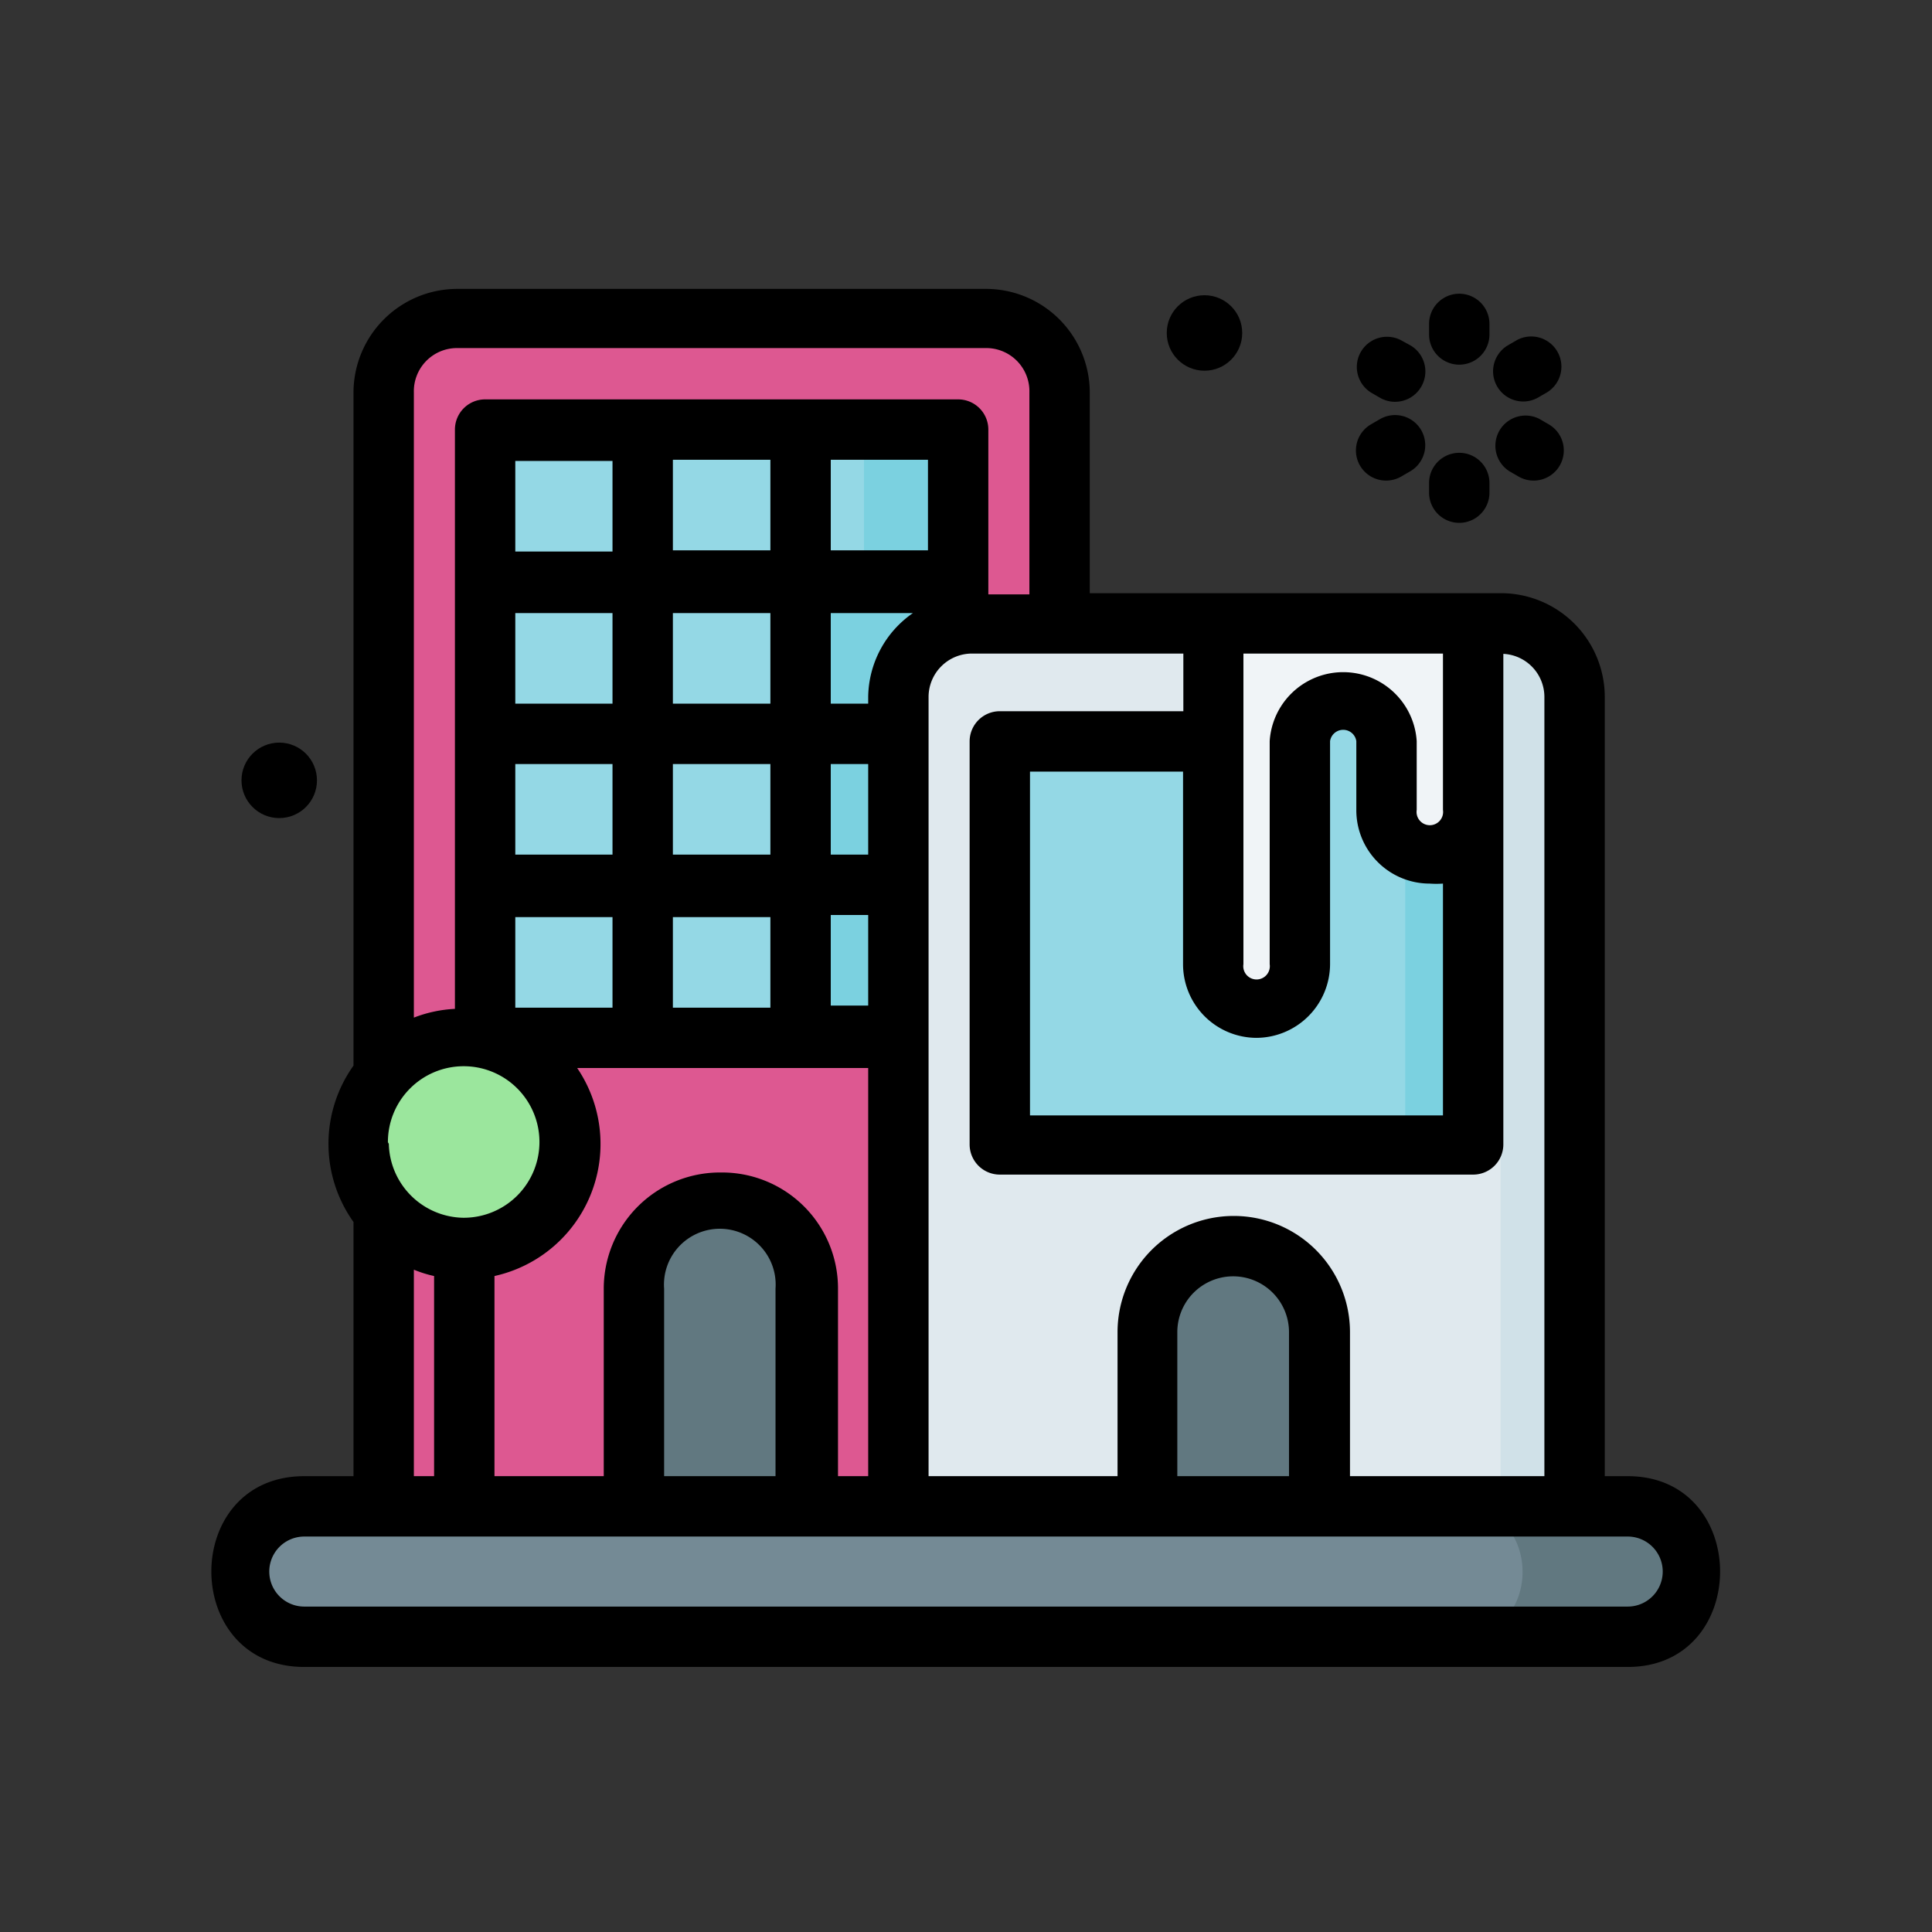
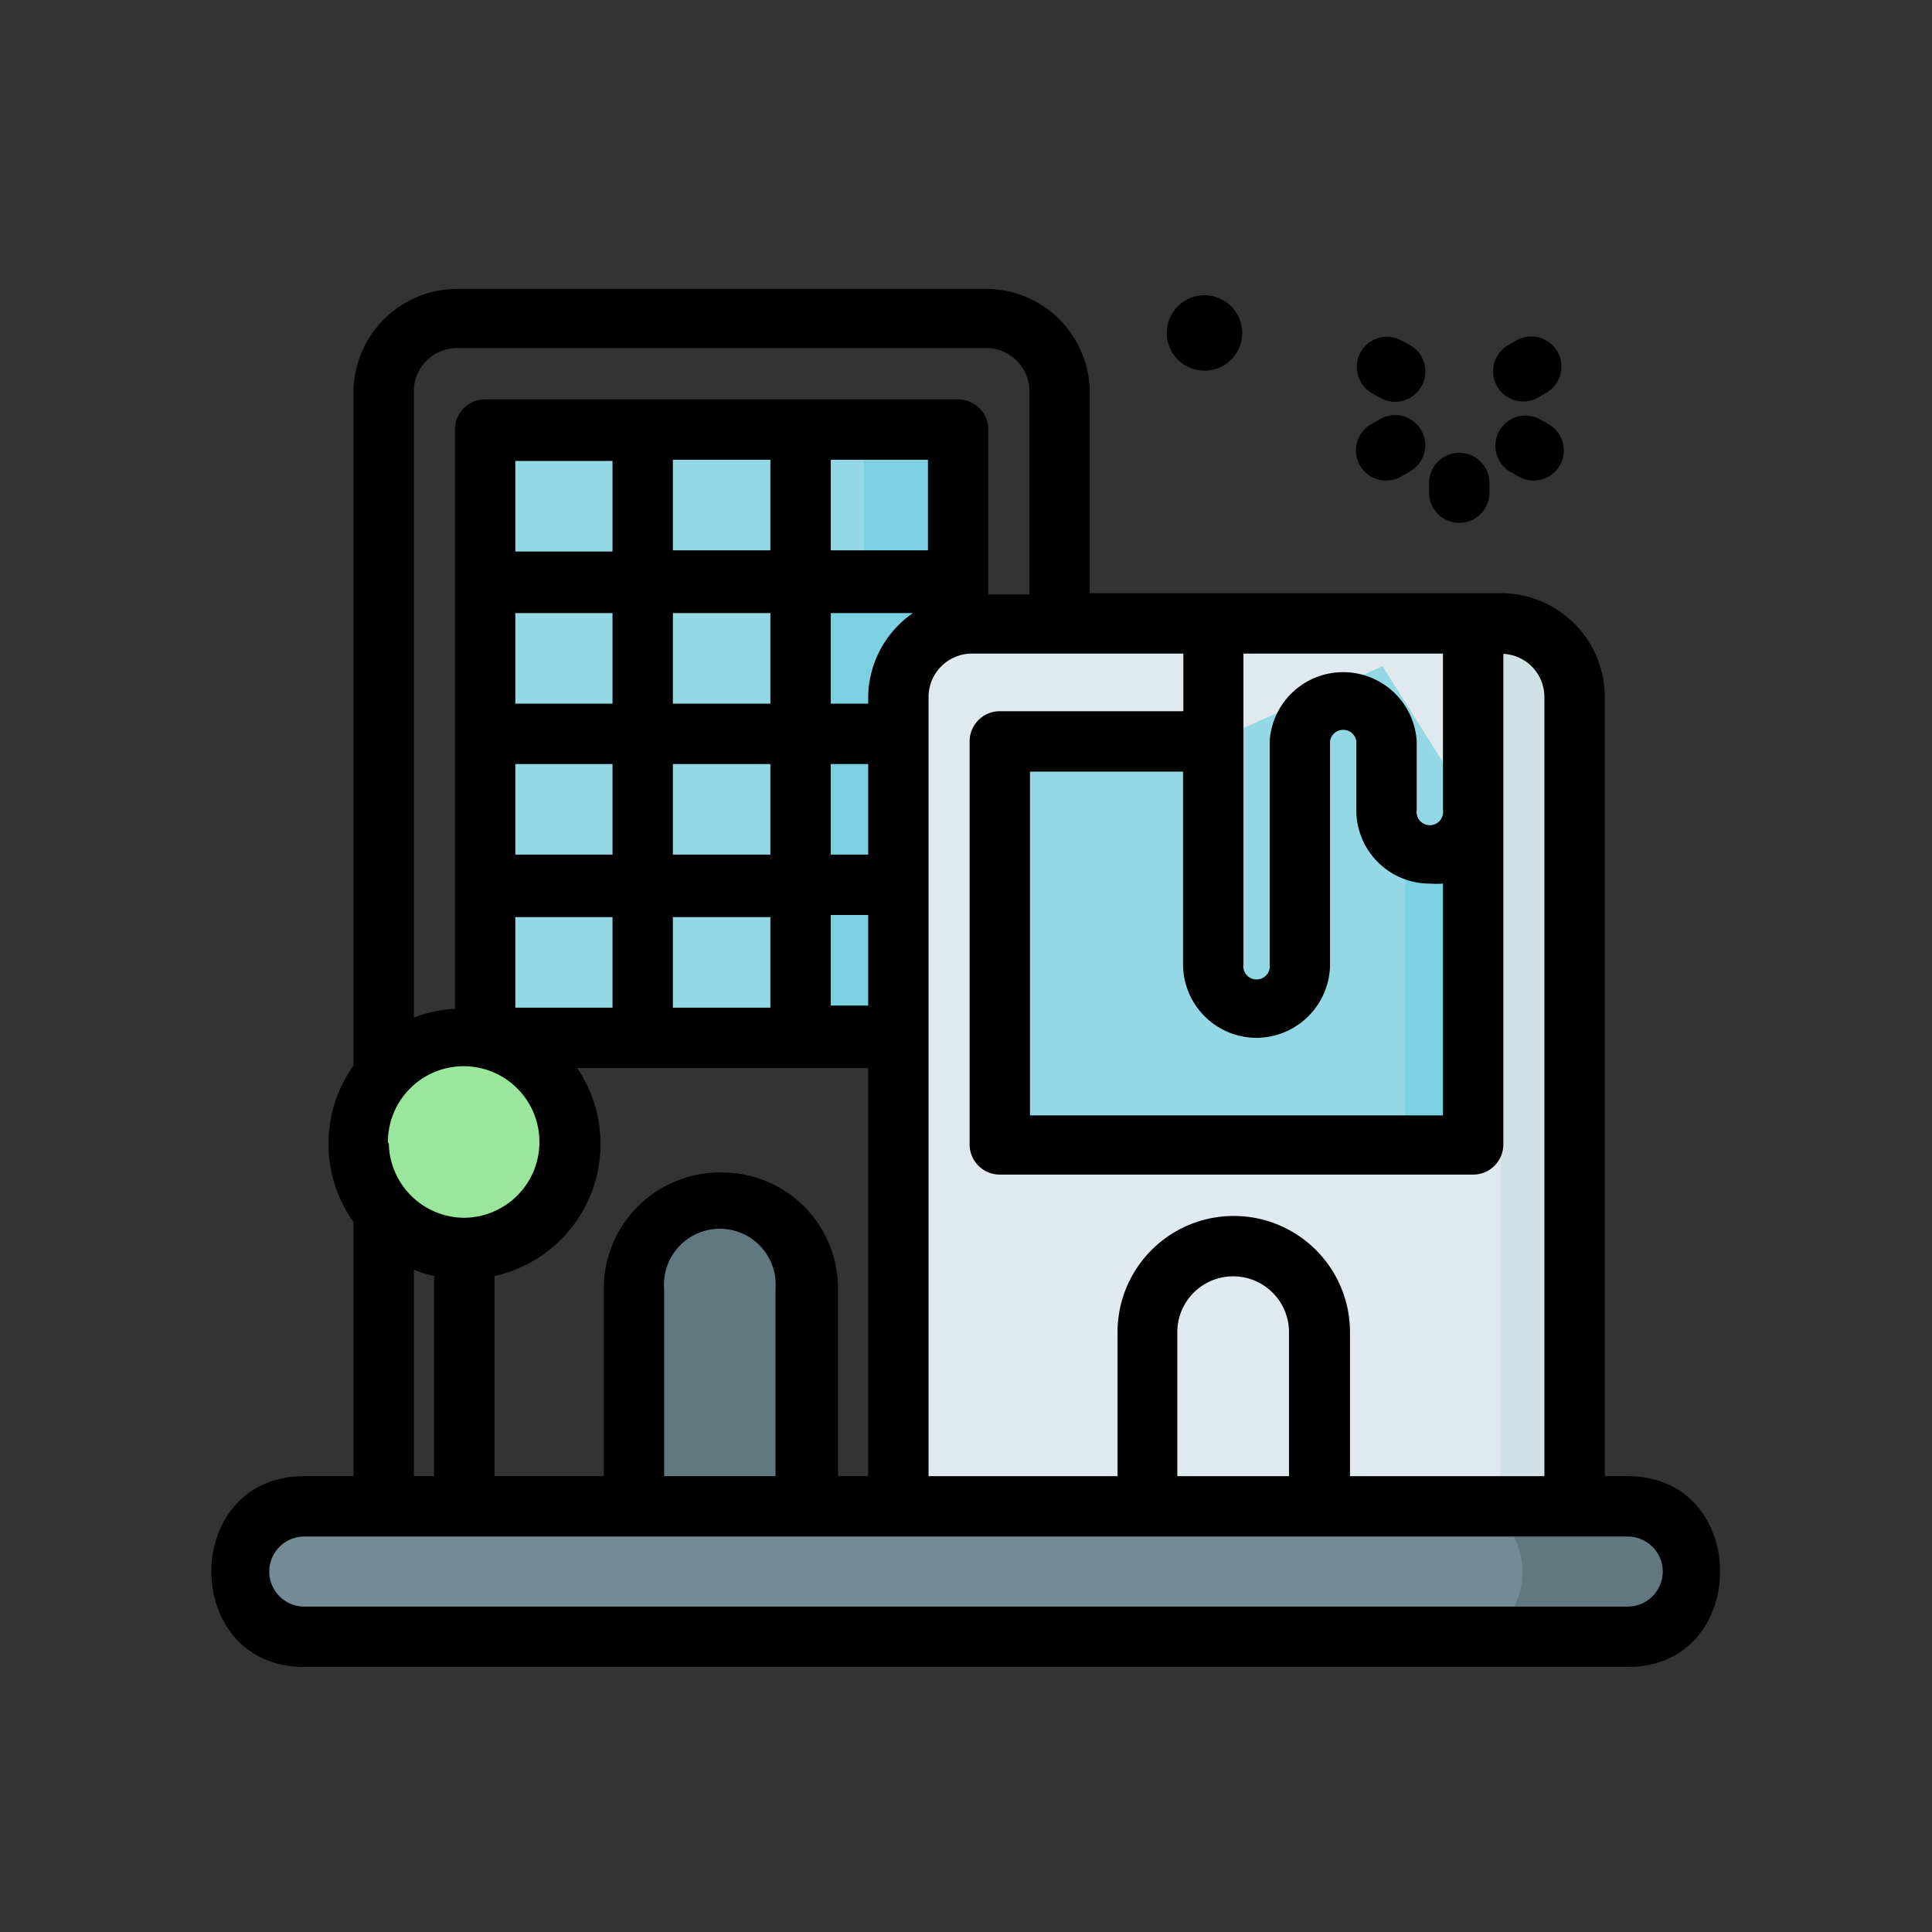
<svg xmlns="http://www.w3.org/2000/svg" width="800px" height="800px" viewBox="0 0 64 64">
  <rect x="0" y="0" width="64" height="64" fill="#333333" stroke="none" />
  <defs>
    <style>.cls-1{fill:#dd5891;}.cls-2{fill:#94d8e5;}.cls-3{fill:#7bd1e0;}.cls-4{fill:#9be69d;}.cls-5{fill:#617880;}.cls-6{fill:#e0e9ee;}.cls-7{fill:#748a95;}.cls-8{fill:#f0f4f7;}.cls-9{fill:#d0e1e8;}</style>
  </defs>
  <g id="Office">
-     <path class="cls-1" d="M12.71,51.68V13a2.43,2.43,0,0,1,2.44-2.43H32.66A2.43,2.43,0,0,1,35.1,13V51.84Z" id="path5816-7" />
    <path class="cls-2" d="M29.77,34.38H16.07V14.23H31.74V29.75Z" id="path7054-5" />
    <path class="cls-3" d="M28.62,14.23v4.28a2.43,2.43,0,0,0-2,2.39V34.38h3.13l2-4.63V14.23Z" id="path458196" />
    <path class="cls-4" d="M18.89,37.89a3.51,3.51,0,1,1-3.51-3.5A3.51,3.51,0,0,1,18.89,37.89Z" id="path182280-9-3" />
    <path class="cls-5" d="M26.76,49.9V42.69a2.85,2.85,0,0,0-5.7,0V49.9l2.59,1.65Z" id="path6485-1" />
    <path class="cls-6" d="M29.76,49.9V23.08a2.43,2.43,0,0,1,2.44-2.43H49.72a2.43,2.43,0,0,1,2.44,2.43V49.9L40.59,51.58Z" id="rect5361-1" />
-     <path class="cls-5" d="M43.72,49.9V44.13a2.85,2.85,0,1,0-5.7,0V49.9L41.1,51Z" id="rect6151-7" />
    <path class="cls-7" d="M10.08,49.9H53.92c2.75,0,2.8,4.32,0,4.32H10.08C7.33,54.22,7.28,49.9,10.08,49.9Z" id="rect315703-9" />
-     <path class="cls-2" d="M40.19,24.56H33.12V37.91H48.8V26.84l-3-4.77Z" id="rect6744-1" />
-     <path class="cls-8" d="M40.19,20.65V31.94a1.44,1.44,0,1,0,2.87,0V24.55a1.44,1.44,0,0,1,2.87,0v2.28a1.44,1.44,0,1,0,2.87,0V20.65Z" id="path10769-9" />
+     <path class="cls-2" d="M40.19,24.56H33.12V37.91H48.8V26.84l-3-4.77" id="rect6744-1" />
    <path class="cls-5" d="M48.36,49.9c2.75,0,2.79,4.32,0,4.32h5.56c2.75,0,2.8-4.32,0-4.32Z" id="path448644" />
    <path class="cls-9" d="M52.16,49.9V23.08a2.43,2.43,0,0,0-2.44-2.43H48.23a2.43,2.43,0,0,1,1.48,2.24V49.7Z" id="path461377" />
    <path class="cls-3" d="M48.8,26.84a1.43,1.43,0,0,1-1.44,1.43,1.41,1.41,0,0,1-.81-.25v9.89H48.8Z" id="path465778" />
    <circle cx="39.9" cy="11.03" r="1.25" />
-     <circle cx="9.25" cy="25.85" r="1.25" />
    <path d="M50,15.61l.31.18a1,1,0,0,0,.5.13,1,1,0,0,0,.86-.5,1,1,0,0,0-.36-1.36L51,13.88a1,1,0,0,0-1,1.73Z" />
    <path d="M45.41,13l.31.18a1,1,0,0,0,1.36-.37,1,1,0,0,0-.36-1.37l-.31-.17a1,1,0,0,0-1,1.73Z" />
    <path d="M45.05,15.42a1,1,0,0,0,.86.5,1,1,0,0,0,.5-.13l.31-.18a1,1,0,0,0,.36-1.36,1,1,0,0,0-1.36-.37l-.31.18A1,1,0,0,0,45.05,15.42Z" />
    <path d="M50.45,13.3a1,1,0,0,0,.5-.13l.31-.18a1,1,0,0,0-1-1.73l-.31.18a1,1,0,0,0,.5,1.86Z" />
    <path d="M47.34,16.32a1,1,0,0,0,2,0V16a1,1,0,1,0-2,0Z" />
-     <path d="M48.34,12.08a1,1,0,0,0,1-1v-.35a1,1,0,0,0-2,0v.35A1,1,0,0,0,48.34,12.08Z" />
    <path d="M53.92,48.9h-.76V23.08a3.44,3.44,0,0,0-3.44-3.43H36.1V13a3.44,3.44,0,0,0-3.43-3.43H15.15A3.44,3.44,0,0,0,11.71,13V35.3a4.46,4.46,0,0,0,0,5.18V48.9H10.08c-4.11,0-4.1,6.32,0,6.32H53.92C58,55.22,58,48.9,53.92,48.9ZM51.16,23.08V48.9H44.72V44.13a3.85,3.85,0,1,0-7.7,0V48.9H30.76V34.39h0V23.08a1.44,1.44,0,0,1,1.44-1.43h7v1.91H33.12a1,1,0,0,0-1,1V37.91a1,1,0,0,0,1,1H48.8a1,1,0,0,0,1-1V21.66A1.43,1.43,0,0,1,51.16,23.08ZM39,48.9V44.13a1.85,1.85,0,0,1,3.7,0V48.9Zm-17,0V42.69a1.85,1.85,0,1,1,3.69,0V48.9Zm1.85-10.06a3.85,3.85,0,0,0-3.85,3.85V48.9H16.38V42.27a4.48,4.48,0,0,0,2.74-6.89h9.64V48.9h-1V42.69A3.84,3.84,0,0,0,23.91,38.84Zm-11-1a2.51,2.51,0,1,1,2.5,2.5A2.51,2.51,0,0,1,12.88,37.89ZM25.52,15.23v3H22.29v-3Zm5.22,0v3H27.52v-3ZM22.29,33.38v-3h3.23v3Zm-5.22,0v-3h3.22v3Zm5.22-8.07h3.23v3H22.29Zm-2,3H17.07v-3h3.22Zm7.23-3h1.24v3H27.52Zm1.24-2.23v.23H27.52v-3h2.72A3.43,3.43,0,0,0,28.76,23.08Zm-3.24.23H22.29v-3h3.23Zm-5.23,0H17.07v-3h3.22Zm7.23,7h1.24v3H27.52ZM20.29,18.27H17.07v-3h3.22ZM41.62,34.38a2.45,2.45,0,0,0,2.44-2.44V24.55a.44.44,0,0,1,.87,0v2.28a2.43,2.43,0,0,0,2.43,2.44,3.13,3.13,0,0,0,.44,0v7.68H34.12V25.56h5.07v6.38A2.44,2.44,0,0,0,41.62,34.38Zm6.18-7.55a.44.44,0,1,1-.87,0V24.55a2.44,2.44,0,0,0-4.87,0v7.39a.44.44,0,1,1-.87,0V21.65H47.8ZM15.15,11.53H32.67A1.43,1.43,0,0,1,34.1,13v6.69H32.74V14.23a1,1,0,0,0-1-1H16.07a1,1,0,0,0-1,1V33.42a4.34,4.34,0,0,0-1.36.29V13A1.43,1.43,0,0,1,15.15,11.53ZM13.71,42.06a4,4,0,0,0,.67.21V48.9h-.67ZM53.92,53.22H10.08a1.16,1.16,0,0,1,0-2.32H53.92A1.16,1.16,0,0,1,53.92,53.22Z" />
  </g>
</svg>